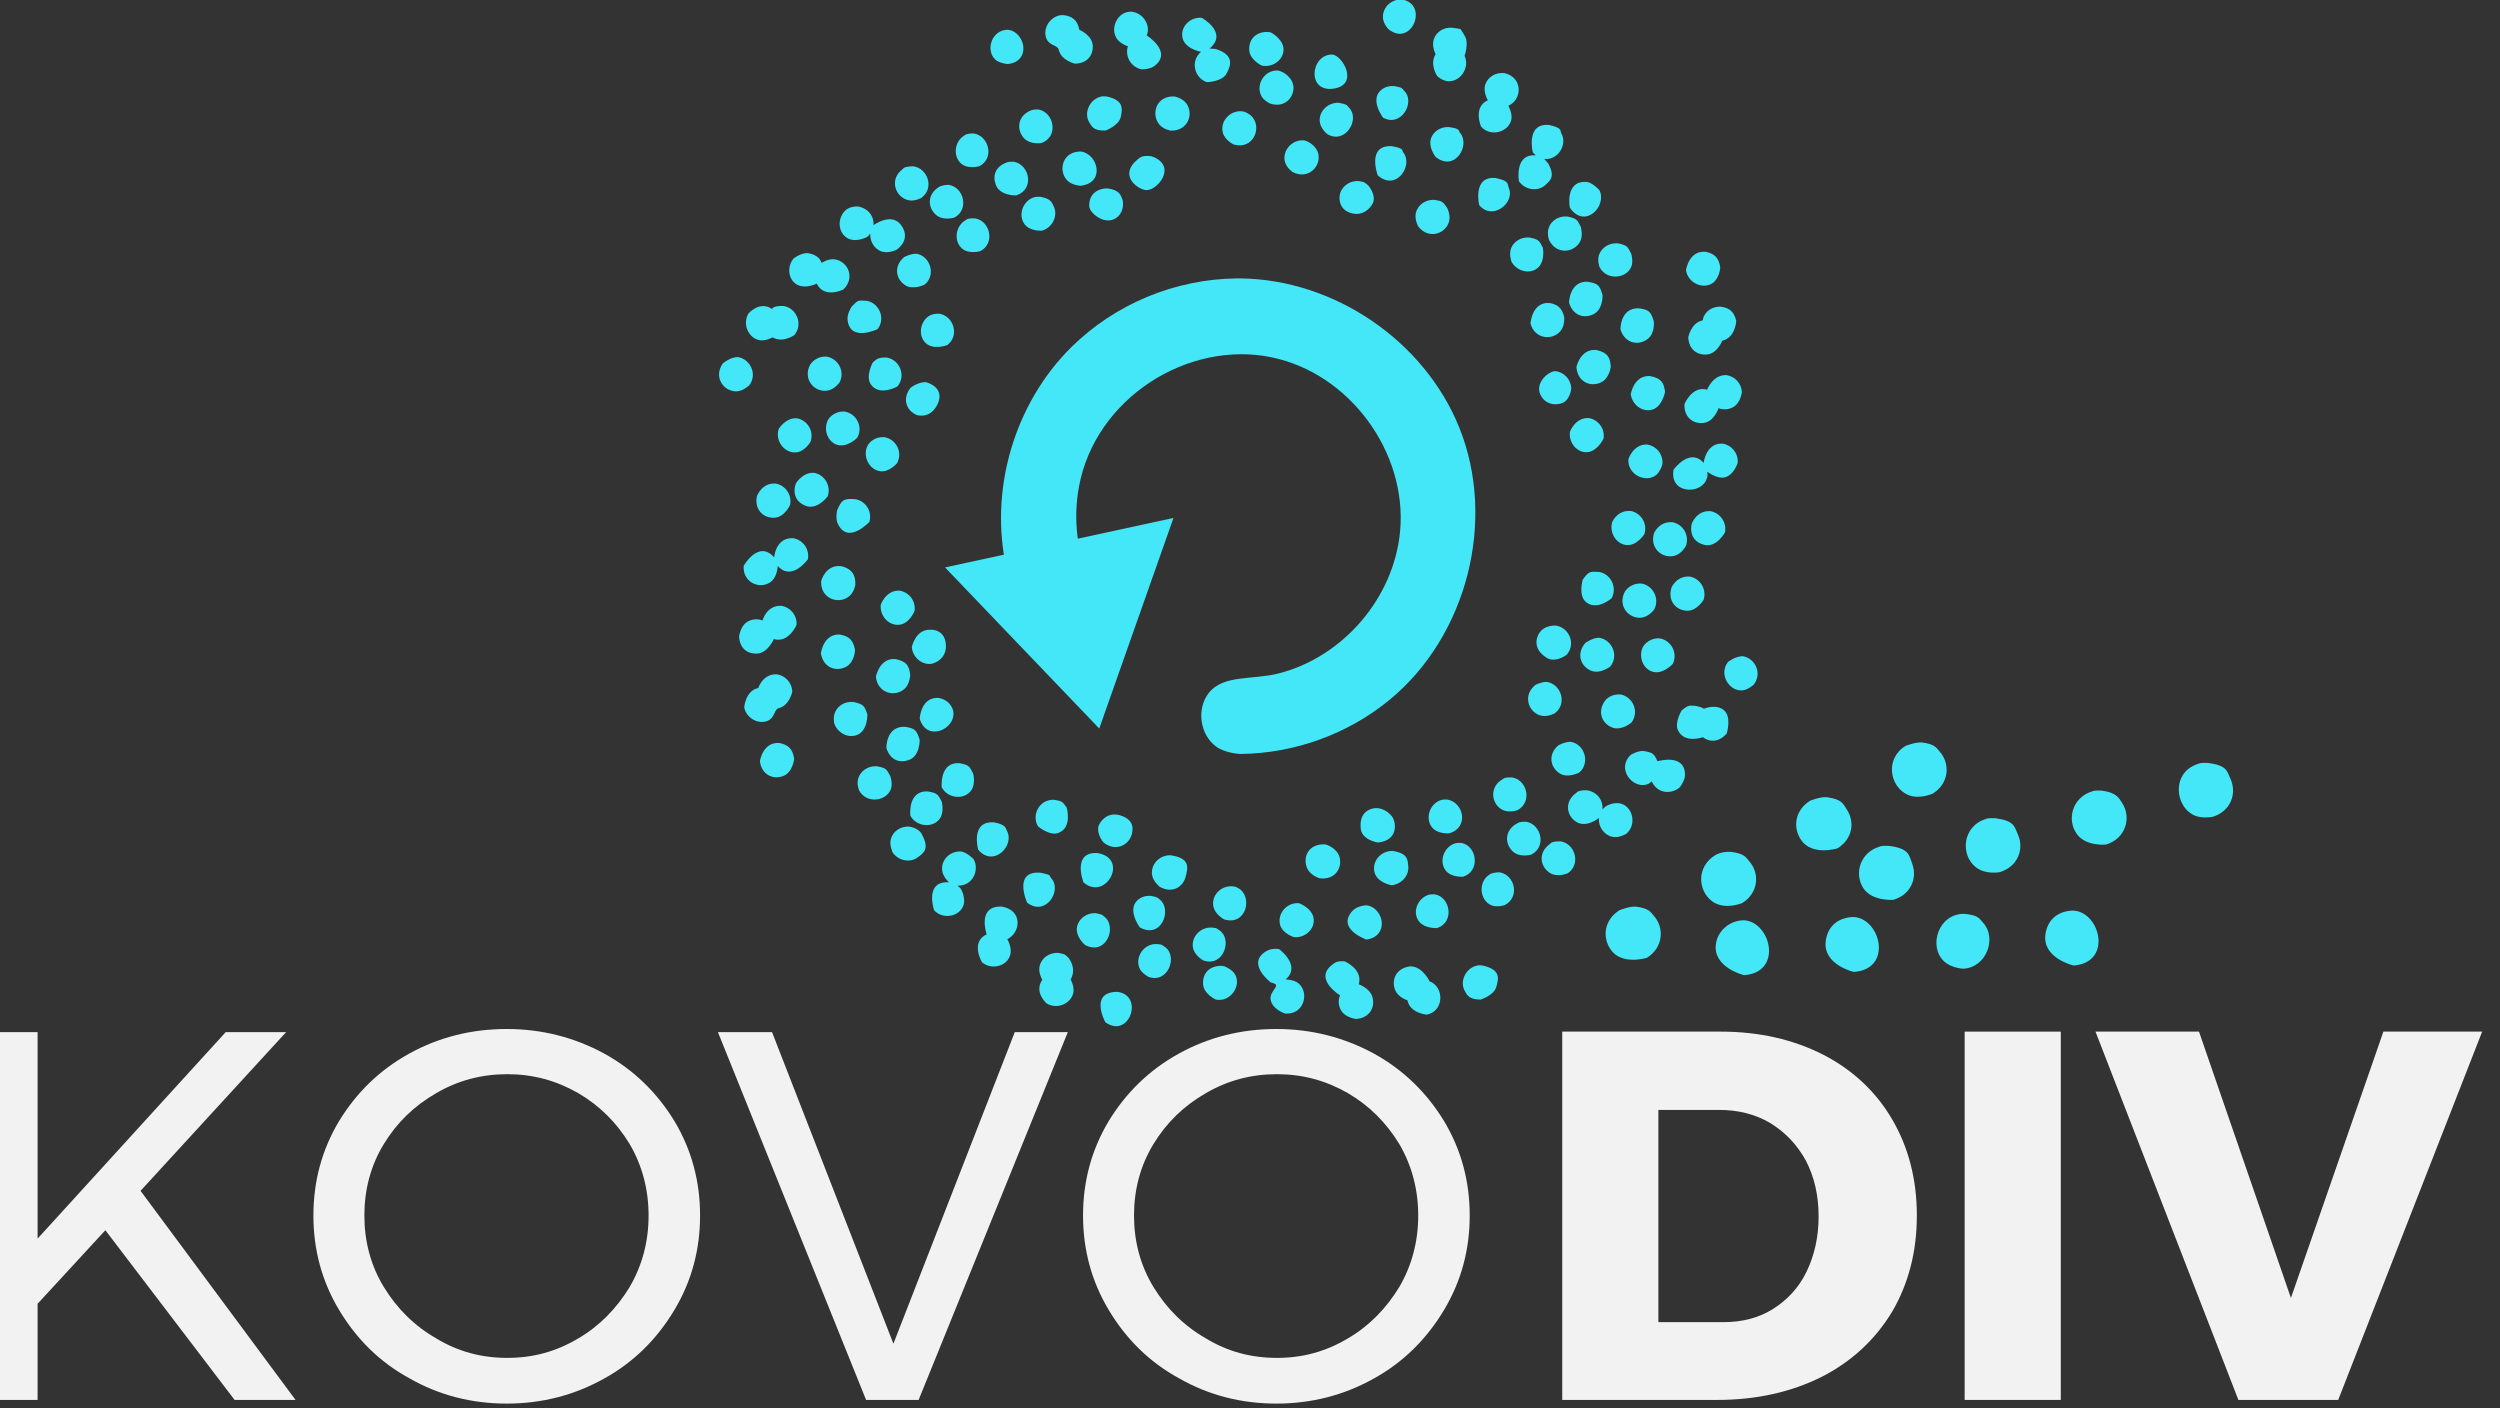
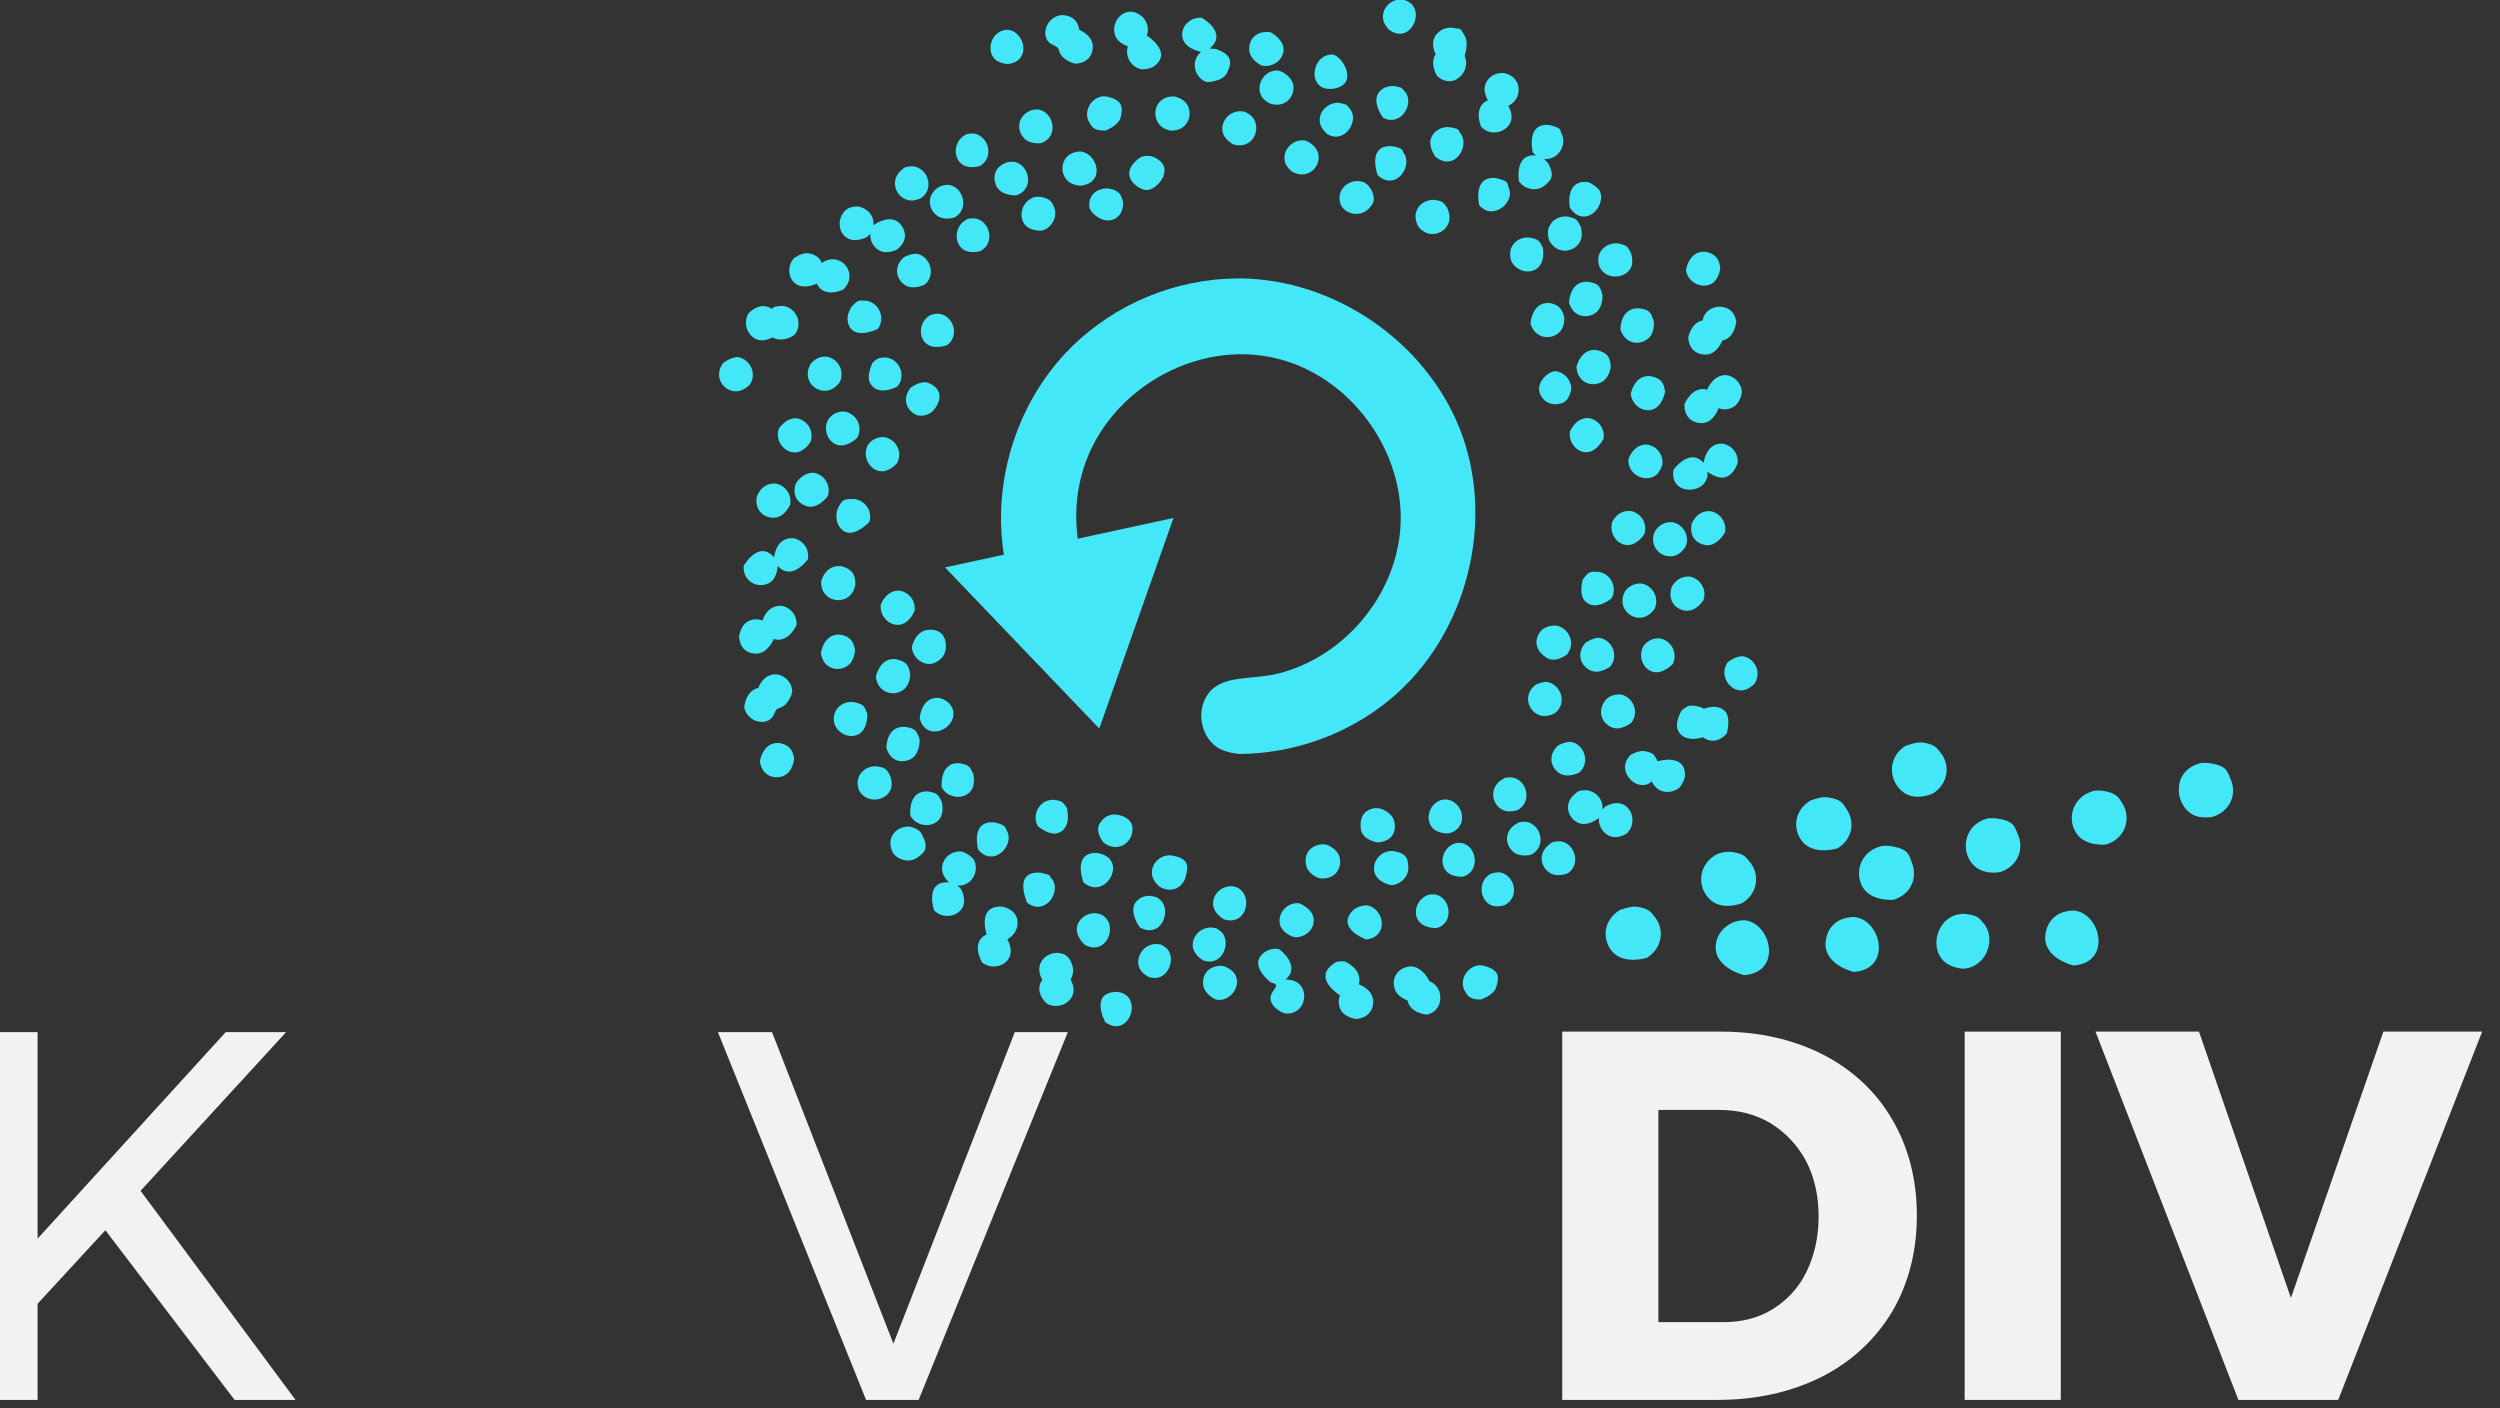
<svg xmlns="http://www.w3.org/2000/svg" width="100%" height="100%" viewBox="0 0 364 205" xml:space="preserve" style="fill-rule:evenodd;clip-rule:evenodd;stroke-linejoin:round;stroke-miterlimit:2;">
  <rect x="0" y="0" width="364" height="205" fill="#333333" stroke="none" />
  <g transform="matrix(1,0,0,0.553,-4366.38,-263.951)">
    <g transform="matrix(1,0,0,1.808,1418.37,-313.327)">
      <path d="M3110.71,581.737C3114.65,582.236 3112.42,588.676 3108.95,586.159C3108.95,586.159 3106.52,581.737 3110.71,581.737ZM3143.8,577.295C3143.8,577.295 3146.5,578.449 3145.84,580.631C3145.84,580.631 3147.39,581.182 3147.8,582.385C3148.32,583.909 3147.44,585.592 3145.4,585.684C3145.4,585.684 3143.91,585.479 3143.3,584.49C3142.89,583.825 3142.81,582.966 3143.12,582.245C3143.12,582.245 3139.25,579.9 3141.96,577.801C3142.4,577.457 3142.65,577.215 3143.8,577.295ZM3153.53,578.026C3155.22,578.167 3156.15,580.195 3156.15,580.195C3158.31,581.008 3158.31,584.538 3155.76,585.054C3155.76,585.054 3153.32,584.889 3152.93,582.966C3152.93,582.966 3151.64,582.576 3151.18,581.548C3150.52,580.08 3151.23,578.32 3153.25,578.034C3153.34,578.031 3153.43,578.023 3153.53,578.026ZM3134,575.478L3134.27,575.531C3134.27,575.531 3137.54,577.927 3135.19,579.937C3135.19,579.937 3136.38,579.915 3137.08,580.506C3138.7,581.873 3137.88,585.122 3135.12,584.894C3135.12,584.894 3133.3,584.328 3133.02,582.91C3132.74,581.519 3134.9,580.737 3133.05,580.379C3133.05,580.379 3129.37,577.608 3132.38,575.809C3132.86,575.525 3133.42,575.432 3134,575.478ZM3102.18,576.072C3103.21,576.293 3102.97,576.247 3103.57,576.762C3103.57,576.762 3104.86,578.273 3103.89,579.933C3103.89,579.933 3104.45,580.94 3104.3,581.787C3104.03,583.42 3101.96,584.361 3100.41,583.429C3100.41,583.429 3098.5,581.806 3099.77,579.975C3099.77,579.975 3099.16,579.005 3099.37,578.019C3099.63,576.807 3100.8,575.952 3102.18,576.072ZM3126.04,577.97L3126.31,578.027C3126.31,578.027 3127.4,578.451 3127.83,579.187C3128.8,580.846 3127.16,583.298 3125.03,582.86C3125.03,582.86 3123.29,582.08 3123.18,580.638C3123.07,579.232 3123.91,577.985 3125.76,577.945C3125.85,577.953 3125.94,577.962 3126.04,577.97ZM3163.87,577.899C3166.62,578.519 3166.2,579.852 3165.86,581.051C3165.52,582.241 3163.6,582.86 3163.6,582.86C3161.89,582.865 3161.61,582.199 3161.27,581.58C3160.46,580.117 3161.52,578.075 3163.31,577.869C3163.31,577.869 3163.57,577.866 3163.87,577.899ZM3116.62,574.788C3117.19,574.918 3116.92,574.699 3117.64,575.213C3119.53,576.549 3118.1,580.556 3115.25,579.565C3115.25,579.565 3114.38,579.116 3114.01,578.467C3113.12,576.857 3114.5,574.554 3116.62,574.788ZM3093.92,569.326C3096.99,569.897 3096.6,573.151 3094.67,574.07C3094.67,574.07 3095.56,575.484 3094.97,576.704C3094.3,578.112 3092.27,578.503 3090.99,577.436C3090.99,577.436 3089.24,574.486 3091.67,573.362C3091.67,573.362 3090.19,569.109 3093.92,569.326ZM3124.58,572.386C3125.16,572.515 3124.89,572.297 3125.61,572.811C3127.47,574.124 3126.15,578.187 3123.21,577.162C3123.21,577.162 3121.9,576.444 3121.7,575.272C3121.43,573.706 3122.86,572.194 3124.58,572.386ZM3107.51,570.276C3108.52,570.43 3108.59,570.621 3108.8,570.784C3110.72,572.26 3109.07,576.546 3105.98,574.903C3105.98,574.903 3104.53,573.664 3104.83,572.248C3105.08,571.058 3106.24,570.225 3107.51,570.276ZM3147.22,569.168C3149.57,569.75 3150.24,573.679 3146.95,574.121C3146.95,574.121 3142.52,572.555 3144.94,569.931C3145.62,569.193 3146.91,569.131 3146.91,569.131C3147.02,569.143 3147.12,569.155 3147.22,569.168ZM3137.15,568.827C3137.15,568.827 3139.43,569.662 3139.29,571.496C3139.19,572.85 3137.88,573.889 3136.45,573.778C3136.45,573.778 3134.8,573.297 3134.41,572.041C3133.93,570.473 3135.25,568.68 3137.15,568.827ZM3115.61,567.76C3116.62,567.942 3116.68,568.135 3116.89,568.304C3118.71,569.791 3117.09,574.121 3113.96,572.344C3113.96,572.344 3111.81,569.458 3114,568.111C3114.47,567.821 3115.03,567.722 3115.61,567.76ZM3156.96,567.543C3159.22,567.983 3159.8,571.625 3157.25,572.446C3157.25,572.446 3155.08,572.6 3154.37,571.08C3153.75,569.748 3154.56,568.07 3156.02,567.599C3156.02,567.599 3156.33,567.502 3156.96,567.543ZM3127.4,566.36C3127.97,566.46 3127.8,566.37 3128.3,566.636C3130.45,567.779 3129.53,572.196 3126.24,571.183C3126.24,571.183 3124.74,570.406 3124.64,569.04C3124.52,567.587 3125.8,566.283 3127.4,566.36ZM3087.96,561.296C3088.87,561.462 3089.77,562.422 3089.77,562.422C3090.69,564.061 3089.56,566.381 3087.43,566.265L3087.89,566.697C3087.89,566.697 3088.77,568.173 3088.2,569.359C3087.48,570.85 3085.23,571.177 3084.01,569.851C3084.01,569.851 3082.55,565.529 3086.19,565.79C3086.19,565.79 3085.25,565.002 3085.18,563.957C3085.07,562.527 3086.28,561.204 3087.96,561.296ZM3099.61,564.402C3101.28,564.77 3100.7,564.785 3101.07,565.19C3102.72,567.016 3100.21,570.822 3097.56,568.746C3097.56,568.746 3095.39,563.958 3099.61,564.402ZM3166.35,564.33C3168.59,564.701 3169.36,567.975 3167.07,569.118C3167.07,569.118 3166.01,569.45 3165.23,569.163C3163.42,568.496 3163.09,565.535 3165.12,564.516C3165.12,564.516 3165.71,564.305 3166.35,564.33ZM3118.39,561.844C3121.38,562.236 3120.97,563.694 3120.64,564.972C3120.24,566.499 3118.69,567.453 3116.87,566.444C3116.87,566.444 3115.86,565.651 3115.74,564.641C3115.57,563.201 3116.76,561.837 3118.39,561.844ZM3107.77,561.518C3112.5,562.28 3108.98,568.618 3105.76,565.788C3105.76,565.788 3104.04,561.34 3107.77,561.518ZM3150.84,561.219C3152.97,561.592 3152.97,562.447 3153.06,563.508C3153.16,564.862 3152.03,566.092 3150.6,566.204C3150.6,566.204 3148.45,565.854 3148.11,564.211C3147.8,562.68 3149.09,561.137 3150.84,561.219ZM3140.82,560.253L3141.13,560.296C3141.13,560.296 3142.73,560.823 3143.06,562.155C3143.46,563.798 3142.3,565.497 3140.13,565.195C3140.13,565.195 3138.72,564.769 3138.29,563.637C3137.7,562.09 3138.49,560.223 3140.82,560.253ZM3160.86,560.061C3163.13,560.565 3163.53,564.237 3161.02,564.97C3161.02,564.97 3159.31,565.104 3158.5,564.065C3157.49,562.758 3158.2,560.597 3159.93,560.092C3159.93,560.092 3160.24,560.003 3160.86,560.061ZM3175.25,559.822C3177.37,560.159 3178.21,563.157 3176.29,564.463C3176.29,564.463 3174.74,565.149 3173.61,564.377C3172.21,563.426 3171.93,561.389 3173.74,560.158C3173.74,560.158 3173.89,559.778 3175.25,559.822ZM3080.44,557.673C3081.95,557.964 3082.24,558.819 3082.24,558.819C3083.39,560.935 3082.5,561.52 3081.59,562.18C3080.49,562.974 3078.85,562.648 3078.01,561.486C3078.01,561.486 3077.42,560.364 3077.75,559.373C3078.11,558.282 3079.2,557.591 3080.44,557.673ZM3092.81,557.063C3094.57,557.426 3094.41,557.94 3094.61,558.281C3095.82,560.371 3092.68,563.717 3090.43,561.025C3090.43,561.025 3089.23,556.736 3092.81,557.063ZM3170.23,556.969C3172.41,557.33 3173.24,560.615 3170.95,561.757C3170.95,561.757 3169.33,562.233 3168.31,561.319C3167.05,560.191 3167.04,558.135 3169,557.154C3169,557.154 3169.18,556.928 3170.23,556.969ZM3107.93,557.675C3108,557.322 3108.98,555.399 3111.11,556.034C3113.25,556.668 3112.89,558.199 3112.88,558.318C3112.75,560.203 3110.53,561.518 3108.67,559.969C3108.67,559.969 3107.7,558.865 3107.93,557.675ZM3150.66,556.16C3151.33,557.025 3151.64,559.702 3148.65,559.987C3148.65,559.987 3146.76,559.751 3146.23,558.406C3146.13,558.146 3145.74,556.161 3147.15,555.332C3148.56,554.503 3149.98,555.296 3150.66,556.16ZM3179.06,552.379C3180.42,552.578 3181.45,553.702 3181.33,555.175L3181.78,554.735C3181.78,554.735 3183.02,553.954 3184.16,554.372C3185.82,554.98 3186.28,557.43 3184.82,558.703C3184.82,558.703 3183.76,559.392 3182.74,559.156C3181.55,558.882 3180.69,557.678 3180.82,556.409C3180.82,556.409 3178.98,557.953 3177.47,556.955C3176.06,556.022 3175.76,553.988 3177.55,552.735C3177.55,552.735 3177.7,552.353 3179.06,552.379ZM3101.46,553.767C3102.63,553.946 3102.67,554.005 3103.32,554.892C3103.32,554.892 3104.2,557.827 3102.09,558.602C3100.82,559.071 3099.13,557.62 3099.13,557.62C3098.18,555.96 3099.34,553.683 3101.46,553.767ZM3158.74,553.731C3161.14,554.137 3161.93,557.809 3159.02,558.652C3159.02,558.652 3157.33,558.81 3156.51,557.776C3155.46,556.469 3156.17,554.278 3157.9,553.779C3157.9,553.779 3158.18,553.7 3158.74,553.731ZM3083.17,552.558C3084.48,552.822 3084.53,552.923 3085.11,553.995C3085.11,553.995 3085.59,555.645 3084.74,556.649C3083.68,557.914 3081.41,557.666 3080.56,556.076C3080.56,556.076 3080.11,552.333 3083.17,552.558ZM3168.23,550.524C3170.39,550.926 3171.13,554.115 3168.96,555.272C3168.96,555.272 3167.76,555.724 3166.79,555.24C3165.11,554.396 3164.79,551.839 3166.86,550.735C3166.86,550.735 3167.02,550.438 3168.23,550.524ZM3075.7,548.887C3077.01,549.15 3077.07,549.252 3077.64,550.322C3077.64,550.322 3078,551.373 3077.74,552.161C3077.12,553.993 3074.17,554.411 3073.1,552.406C3073.1,552.406 3072.76,551.633 3072.92,550.871C3073.16,549.643 3074.33,548.787 3075.7,548.887ZM3087.77,548.448C3089.04,548.708 3089.13,548.821 3089.69,549.912C3089.69,549.912 3090.16,551.537 3089.31,552.544C3088.22,553.818 3085.93,553.532 3085.12,551.932C3085.12,551.932 3084.76,548.18 3087.77,548.448ZM3187.26,546.658C3188.66,546.868 3188.86,547.07 3189.34,548.16C3189.34,548.16 3193.45,546.906 3193.34,550.248C3193.31,551 3192.6,551.934 3192.6,551.934C3191.37,553.007 3189.45,552.868 3188.61,551.285C3188.38,550.866 3188.5,551.325 3187.76,551.544C3185.69,552.163 3183.27,549.179 3185.5,547.185C3185.5,547.185 3186.43,546.638 3187.26,546.658ZM3061.53,545.504C3062.65,545.745 3063.44,546.258 3063.64,547.8C3063.64,547.8 3063.46,549.699 3062.13,550.271C3060.66,550.906 3058.9,550.172 3058.65,548.15C3058.65,548.15 3059.08,545.263 3061.53,545.504ZM3176.75,545.333C3178.76,545.709 3179.56,548.405 3177.96,549.793C3177.96,549.793 3176.28,550.696 3175.07,549.906C3173.72,549.028 3173.36,547.163 3174.91,545.831C3174.91,545.831 3175.94,545.273 3176.75,545.333ZM3079.65,543.13C3081.22,543.331 3081.45,543.583 3081.91,545.007C3081.91,545.007 3082.01,547.438 3080.26,548.004C3078.96,548.424 3077.64,548.009 3077.07,546.243C3077.07,546.243 3076.97,543.125 3079.65,543.13ZM3194.86,540.091C3195.93,540.282 3196.08,540.514 3196.08,540.514C3196.08,540.514 3197.85,539.747 3199.01,540.715C3200.18,541.693 3199.42,544.113 3199.42,544.113C3198.56,545.146 3197.21,545.582 3195.95,544.659C3195.95,544.659 3193.28,545.631 3192.33,543.666C3191.78,542.528 3192.85,540.772 3192.85,540.772C3193.86,539.916 3193.98,540.046 3194.86,540.091ZM3072.3,539.53C3073.72,539.858 3073.85,540.029 3074.3,541.316C3074.3,541.316 3074.38,543.772 3072.73,544.355C3071.45,544.806 3069.97,544.03 3069.49,542.678C3069.49,542.678 3069.28,541.862 3069.55,541.133C3069.94,540.062 3071.03,539.401 3072.3,539.53ZM3084.68,538.936C3086.58,539.29 3086.81,540.899 3086.81,540.899C3087.21,543.528 3082.86,545.411 3081.92,541.933C3081.92,541.933 3082.09,538.749 3084.68,538.936ZM3184,538.435C3185.79,538.796 3186.72,540.974 3185.55,542.527C3185.55,542.527 3184.1,543.763 3182.75,543.244C3181.25,542.668 3180.51,540.919 3181.74,539.293C3181.74,539.293 3182.45,538.301 3184,538.435ZM3061.18,535.502C3062.41,535.729 3063.32,536.74 3063.37,538.019C3063.37,538.019 3062.95,540.053 3061.39,540.427C3060.68,540.596 3060.88,541.827 3059.76,542.271C3058.37,542.828 3056.69,541.859 3056.37,540.336C3056.37,540.336 3056.51,537.896 3058.42,537.485C3058.42,537.485 3059.07,535.351 3061.18,535.502ZM3173.19,536.598C3175.29,536.882 3176.26,539.745 3174.4,541.161C3174.4,541.161 3173.28,541.8 3172.25,541.477C3170.45,540.915 3169.73,538.441 3171.59,537.02C3171.59,537.02 3172.49,536.582 3173.19,536.598ZM3078.4,533.275C3080.08,533.629 3080.4,534.323 3080.54,535.64C3080.54,535.64 3080.47,536.923 3079.72,537.605C3078.31,538.871 3075.8,538.265 3075.54,535.858C3075.54,535.858 3076.03,533.08 3078.4,533.275ZM3201.86,532.872C3203.64,533.263 3204.59,535.396 3203.36,536.99C3203.36,536.99 3202.55,537.75 3201.72,537.831C3199.8,538.019 3198.21,535.498 3199.6,533.696C3199.6,533.696 3200.77,532.772 3201.86,532.872ZM3189.59,530.252C3191.31,530.485 3192.37,532.4 3191.55,534.001C3191.55,534.001 3189.97,535.73 3188.39,535.032C3187.1,534.465 3186.58,532.768 3187.23,531.487C3187.23,531.487 3187.92,530.215 3189.59,530.252ZM3180.84,530.172C3182.75,530.444 3183.76,532.833 3182.44,534.383C3182.44,534.383 3180.93,535.536 3179.61,534.943C3178.14,534.285 3177.5,532.498 3178.82,530.942C3178.82,530.942 3179.9,530.144 3180.84,530.172ZM3070.23,529.699C3071.39,529.875 3072.23,530.323 3072.5,531.939C3072.5,531.939 3072.47,533.629 3071.3,534.334C3069.85,535.204 3067.88,534.602 3067.53,532.44C3067.53,532.44 3067.86,529.638 3070.23,529.699ZM3083.49,529C3083.55,529.009 3085.5,528.854 3085.72,531.057C3085.93,533.261 3084.06,533.906 3083.6,533.968C3082.2,534.155 3080.88,532.976 3080.77,531.543C3080.77,531.543 3081.27,528.922 3083.49,529ZM3173.55,533.26C3173.3,533.178 3171.27,532.129 3171.81,530.195C3172.36,528.261 3174.41,528.393 3174.51,528.394C3176.41,528.647 3177.52,530.975 3176.15,532.611C3176.15,532.611 3174.85,533.693 3173.55,533.26ZM3061.79,525.522C3063.12,525.75 3064.07,526.897 3063.99,528.29C3063.99,528.29 3062.86,530.999 3060.67,530.364C3060.67,530.364 3059.79,532.485 3058.12,532.485C3056.8,532.485 3055.72,531.734 3055.62,529.985C3055.62,529.985 3055.8,528.485 3056.79,527.868C3057.45,527.453 3058.3,527.361 3059.03,527.661C3059.03,527.661 3059.62,525.396 3061.79,525.522ZM3078.99,523.307C3080.38,523.55 3081.34,524.779 3081.18,526.223C3081.18,526.223 3080.43,528.267 3078.75,528.292C3077.28,528.314 3076.08,526.89 3076.25,525.36C3076.25,525.36 3076.98,523.211 3078.99,523.307ZM3186.99,522.272C3188.7,522.551 3189.71,524.493 3188.85,526.073C3188.85,526.073 3188.1,527.111 3187.02,527.241C3185.15,527.465 3183.48,525.505 3184.6,523.444C3184.6,523.444 3185.32,522.19 3186.99,522.272ZM3194.09,521.268C3195.59,521.579 3196.54,523.146 3196.05,524.651C3196.05,524.651 3195.08,526.292 3193.63,526.239C3192.03,526.181 3190.76,524.766 3191.39,522.83C3191.39,522.83 3192.15,521.088 3194.09,521.268ZM3180.89,520.594C3182.58,520.93 3183.52,522.881 3182.65,524.429C3182.65,524.429 3180.41,526.389 3178.83,524.88C3177.82,523.917 3178.45,521.715 3178.45,521.715C3179.31,520.564 3179.38,520.486 3180.89,520.594ZM3070.49,519.746C3071.75,520.052 3072.63,520.74 3072.54,522.488C3072.54,522.488 3072.38,523.512 3071.67,524.113C3070.15,525.404 3067.44,524.5 3067.57,521.926C3067.57,521.926 3068.18,519.484 3070.49,519.746ZM3063.52,515.677C3064.93,515.932 3065.91,517.281 3065.64,518.741C3065.64,518.741 3063.29,522.042 3061.25,519.704C3061.25,519.704 3061.21,521.452 3060.07,522.149C3058.46,523.128 3056.12,522.037 3056.29,519.697C3056.29,519.697 3058.46,515.848 3060.73,518.468C3060.73,518.468 3060.93,515.504 3063.52,515.677ZM3191.55,513.346C3193.06,513.661 3194,515.226 3193.5,516.731C3193.5,516.731 3192.95,517.888 3191.91,518.207C3190.11,518.763 3188.12,517.134 3188.85,514.905C3188.85,514.905 3189.61,513.164 3191.55,513.346ZM3197.06,511.736C3198.47,512 3199.44,513.355 3199.17,514.813C3199.17,514.813 3197.97,517.093 3196.14,516.642C3194.86,516.327 3193.99,515.338 3194.31,513.617C3194.31,513.617 3194.99,511.583 3197.06,511.736ZM3185.53,511.721C3186.98,512.075 3187.91,513.539 3187.43,515.076C3187.43,515.076 3186.3,516.939 3184.65,516.644C3183.21,516.385 3182.3,514.758 3182.76,513.289C3182.76,513.289 3183.53,511.492 3185.53,511.721ZM3072.6,509.996C3074.06,510.303 3075.03,511.737 3074.6,513.288C3074.6,513.288 3071.41,516.751 3069.96,513.49C3069.65,512.803 3069.88,511.651 3069.88,511.651C3070.53,510.099 3070.83,509.85 3072.6,509.996ZM3060.97,507.717C3062.38,507.99 3063.34,509.352 3063.05,510.808C3063.05,510.808 3062.29,512.557 3060.85,512.685C3059.25,512.827 3057.82,511.582 3058.21,509.581C3058.21,509.581 3058.9,507.552 3060.97,507.717ZM3066.6,506.158C3068.11,506.483 3069.03,508.055 3068.53,509.556C3068.53,509.556 3067.03,511.648 3065.28,510.949C3064.06,510.46 3063.33,509.359 3063.89,507.699C3063.89,507.699 3064.9,505.988 3066.6,506.158ZM3198.84,501.902C3200.17,502.139 3201.11,503.292 3201.02,504.684C3201.02,504.684 3200.49,506.516 3199.08,506.826C3198.02,507.058 3196.6,506 3196.6,506C3196.64,506.845 3196.64,506.624 3196.47,507.105C3195.67,509.344 3191.05,509.249 3191.68,505.699C3191.68,505.699 3194.02,502.402 3196.06,504.709C3196.06,504.709 3196.39,501.744 3198.84,501.902ZM3187.79,502.028C3189.18,502.229 3190.18,503.429 3190.06,504.878C3190.06,504.878 3189.79,505.957 3189.14,506.475C3187.63,507.679 3184.93,506.428 3185.11,504.161C3185.11,504.161 3185.78,501.991 3187.79,502.028ZM3076.75,500.953C3078.45,501.238 3079.49,503.074 3078.63,504.731C3078.63,504.731 3077.54,506.062 3076.23,505.927C3074.59,505.757 3073.52,503.749 3074.35,502.149C3074.35,502.149 3075.01,500.883 3076.75,500.953ZM3064.1,498.218C3065.6,498.542 3066.55,500.088 3066.03,501.616C3066.03,501.616 3065.2,503.092 3063.88,503.183C3062.21,503.298 3060.82,501.465 3061.39,499.761C3061.39,499.761 3062.41,498.05 3064.1,498.218ZM3179.4,498.185C3180.77,498.471 3181.7,499.729 3181.49,501.168C3181.49,501.168 3180.43,503.383 3178.69,503.135C3177.35,502.944 3176.39,501.572 3176.6,500.153C3176.6,500.153 3177.39,498.026 3179.4,498.185ZM3070.99,497.232C3072.7,497.52 3073.72,499.44 3072.83,501.044C3072.83,501.044 3071.19,502.72 3069.63,501.97C3068.36,501.36 3067.9,499.647 3068.6,498.388C3068.6,498.388 3069.33,497.139 3070.99,497.232ZM3199.39,491.922C3200.62,492.122 3201.55,493.113 3201.63,494.39C3201.63,494.39 3201.45,495.892 3200.47,496.516C3199.81,496.936 3198.96,497.033 3198.23,496.738C3198.23,496.738 3197.59,498.711 3196.05,498.892C3194.55,499.069 3193.17,498.083 3193.27,496.143C3193.27,496.143 3194.37,493.426 3196.57,494.045C3196.57,494.045 3197.4,491.824 3199.39,491.922ZM3082.86,492.962C3083.2,493.04 3085.53,493.794 3084.58,496.015C3083.63,498.235 3081.76,497.855 3081.45,497.719C3080,497.084 3079.31,495.401 3080.59,493.766C3080.59,493.766 3081.76,492.853 3082.86,492.962ZM3188.25,492.062C3189.93,492.375 3190.27,493.061 3190.44,494.374C3190.44,494.374 3190.01,496.794 3188.27,497.023C3186.93,497.2 3185.64,496.135 3185.45,494.713C3185.45,494.713 3185.87,491.924 3188.25,492.062ZM3172.34,494.871C3171.4,493.109 3173.46,491.299 3174.54,491.349C3175.78,491.546 3176.7,492.533 3176.79,493.811C3176.79,493.811 3176.71,495.091 3175.87,495.775C3175.3,496.239 3173.29,496.634 3172.34,494.871ZM3055.51,489.308C3057.27,489.639 3058.29,491.776 3057.13,493.377C3057.13,493.377 3056.22,494.286 3055.21,494.289C3053.32,494.295 3051.85,492.164 3053.27,490.202C3053.27,490.202 3054.41,489.242 3055.51,489.308ZM3068.31,489.222C3070.02,489.463 3071.09,491.355 3070.25,492.983C3070.25,492.983 3069.52,494.037 3068.45,494.188C3066.58,494.452 3064.87,492.527 3065.95,490.443C3065.95,490.443 3066.64,489.175 3068.31,489.222ZM3077.09,489.362C3078.97,489.643 3080.02,492.009 3078.66,493.584C3078.66,493.584 3076,495.1 3074.77,493.223C3074.03,492.09 3075.06,490.119 3075.06,490.119C3075.56,489.657 3075.83,489.316 3077.09,489.362ZM3180.48,488.268C3182.14,488.674 3182.44,489.377 3182.54,490.698C3182.54,490.698 3182.36,492.38 3181.13,492.978C3179.61,493.718 3177.7,492.946 3177.54,490.76C3177.54,490.76 3178.11,487.999 3180.48,488.268ZM3198.5,481.953C3199.64,482.09 3200.47,482.528 3200.81,484.045C3200.81,484.045 3200.69,486.485 3198.77,486.91C3198.77,486.91 3198.07,488.762 3196.58,488.917C3195.18,489.062 3193.91,488.248 3193.82,486.408C3193.82,486.408 3194.22,484.372 3195.79,483.987C3196.07,483.919 3195.86,483.764 3196.16,483.226C3196.62,482.418 3197.48,481.947 3198.5,481.953ZM3084.75,482.982C3086.82,483.276 3087.79,486.149 3085.93,487.553C3085.93,487.553 3083.74,488.409 3082.63,487.085C3081.72,486.009 3082,484.257 3083.15,483.394C3083.15,483.394 3083.64,482.95 3084.75,482.982ZM3186.55,482.187C3188.12,482.397 3188.35,482.651 3188.8,484.078C3188.8,484.078 3189.02,485.754 3187.96,486.62C3186.65,487.688 3184.61,487.374 3183.95,485.285C3183.95,485.285 3183.87,482.167 3186.55,482.187ZM3062.08,481.854C3063.99,482.134 3065,484.539 3063.66,486.093C3063.66,486.093 3062,487.3 3060.49,486.429C3060.49,486.429 3059.49,486.983 3058.64,486.843C3057,486.575 3056.06,484.507 3056.98,482.959C3056.98,482.959 3058.6,481.041 3060.44,482.306C3060.44,482.306 3060.39,481.82 3062.08,481.854ZM3173.64,481.424C3174.67,481.627 3175.38,482.002 3175.75,483.41C3175.75,483.41 3175.91,484.683 3175.21,485.511C3173.99,486.952 3171.43,486.661 3170.85,484.39C3170.85,484.39 3171.06,481.208 3173.64,481.424ZM3074.27,481.112C3076.07,481.488 3076.96,483.702 3075.8,485.215C3075.8,485.215 3071.67,487.227 3071.41,483.772C3071.35,482.973 3072.01,481.954 3072.01,481.954C3072.89,481.041 3072.91,480.984 3074.27,481.112ZM3179.14,478.324C3180.7,478.575 3180.93,478.834 3181.34,480.272C3181.34,480.272 3181.43,482.226 3180.17,482.967C3178.81,483.768 3177.03,483.349 3176.46,481.353C3176.46,481.353 3176.53,478.236 3179.14,478.324ZM3065.54,474.154C3067.32,474.385 3067.55,475.406 3067.63,475.59C3067.63,475.59 3068.62,474.893 3069.64,475.081C3071.5,475.42 3072.55,477.783 3070.8,479.454C3070.8,479.454 3068.02,480.854 3066.93,478.599C3066.93,478.599 3064.79,479.687 3063.55,478.353C3062.69,477.433 3062.73,475.922 3063.56,474.93C3063.56,474.93 3064.58,474.15 3065.54,474.154ZM3081.5,474.253C3083.46,474.636 3084.32,477.313 3082.67,478.721C3082.67,478.721 3080.98,479.613 3079.78,478.813C3078.44,477.926 3078.09,476.059 3079.65,474.738C3079.65,474.738 3080.69,474.187 3081.5,474.253ZM3196.35,473.966C3197.48,474.199 3198.27,474.707 3198.48,476.247C3198.48,476.247 3198.38,477.938 3197.24,478.602C3195.79,479.441 3193.73,478.411 3193.49,476.63C3193.49,476.63 3193.9,473.74 3196.35,473.966ZM3183.63,472.742C3184.92,473.047 3184.97,473.15 3185.51,474.239C3185.51,474.239 3185.84,475.301 3185.55,476.08C3184.88,477.891 3181.91,478.214 3180.9,476.176C3180.9,476.176 3180.6,475.392 3180.77,474.636C3181.06,473.416 3182.26,472.598 3183.63,472.742ZM3170.74,471.892C3172.01,472.166 3172.11,472.279 3172.65,473.376C3172.65,473.376 3173.1,475.678 3171.59,476.535C3170.37,477.231 3168.7,476.636 3168.06,475.348C3168.06,475.348 3167.69,474.303 3168.03,473.435C3168.45,472.395 3169.55,471.773 3170.74,471.892ZM3072.88,467.362C3074.24,467.542 3075.29,468.632 3075.19,470.089C3075.19,470.089 3077.79,468.161 3079.21,470.073C3080.03,471.169 3080.06,472.553 3078.57,473.66C3078.57,473.66 3077.27,474.343 3076.17,473.84C3075.23,473.412 3074.66,472.391 3074.72,471.338L3074.29,471.792C3074.29,471.792 3072.39,472.851 3071.1,471.774C3069.97,470.831 3069.99,468.969 3071.12,467.922C3071.12,467.922 3071.63,467.355 3072.88,467.362ZM3090.05,469.115C3092.19,469.526 3092.93,472.724 3090.75,473.868C3090.75,473.868 3089.13,474.361 3088.11,473.514C3086.83,472.444 3087.09,470.154 3088.68,469.318C3088.68,469.318 3088.84,469.022 3090.05,469.115ZM3176.28,468.835C3177.58,469.14 3177.63,469.244 3178.17,470.333C3178.17,470.333 3178.55,471.559 3178.08,472.46C3177.2,474.133 3174.63,474.436 3173.56,472.268C3173.56,472.268 3173.19,471.297 3173.52,470.427C3173.92,469.357 3175.01,468.701 3176.28,468.835ZM3156.86,466.398C3158.02,466.59 3158.06,466.648 3158.7,467.543C3158.7,467.543 3159.31,468.673 3158.95,469.697C3158.34,471.48 3155.85,472.131 3154.48,470.225C3154.48,470.225 3153.95,469.253 3154.15,468.34C3154.41,467.153 3155.56,466.332 3156.86,466.398ZM3099.48,465.96C3101.02,466.231 3101.15,466.763 3101.44,467.371C3102.09,468.728 3101.23,470.46 3099.73,470.883C3099.73,470.883 3098.04,471.031 3097.22,469.991C3096.18,468.677 3096.91,466.491 3098.64,466.003C3098.64,466.003 3098.92,465.926 3099.48,465.96ZM3110.16,469.238C3108.62,469.922 3106.63,468.29 3106.6,467.315C3106.56,466 3107.27,464.89 3109.01,464.735C3109.11,464.732 3109.2,464.74 3109.3,464.742C3110.99,464.974 3111.17,465.671 3111.43,466.332C3111.61,466.793 3111.69,468.554 3110.16,469.238ZM3086.11,464.212C3088.33,464.51 3089.18,467.792 3086.98,468.976C3086.98,468.976 3085.38,469.502 3084.33,468.62C3083.03,467.531 3082.96,465.477 3084.89,464.436C3084.89,464.436 3085.47,464.207 3086.11,464.212ZM3179.14,463.804C3180.04,464.01 3180.89,465.009 3180.89,465.009C3182.05,467.3 3178.74,470.742 3176.58,467.536C3176.58,467.536 3175.78,463.472 3179.14,463.804ZM3144.77,468.343C3142.86,467.8 3143.02,466.09 3143.07,465.751C3143.27,464.514 3144.41,463.614 3145.78,463.661C3146.82,463.828 3146.58,463.795 3147.2,464.279C3147.2,464.279 3148.2,465.351 3148.01,466.548C3147.9,467.206 3146.68,468.886 3144.77,468.343ZM3165.8,463.227C3167.88,463.68 3167.43,464.069 3167.71,464.717C3168.61,466.846 3165.28,469.501 3163.38,467.162C3163.38,467.162 3162.36,462.873 3165.8,463.227ZM3080.97,461.514C3083.08,461.782 3084.12,464.69 3082.15,466.12C3082.15,466.12 3081.25,466.639 3080.34,466.465C3078.38,466.091 3077.39,463.412 3079.47,461.898C3079.47,461.898 3079.61,461.514 3080.97,461.514ZM3095.65,460.855C3097.9,461.282 3098.72,464.855 3095.96,465.757C3095.96,465.757 3093.53,465.86 3092.96,464.111C3092.53,462.811 3092.95,461.491 3094.71,460.915C3094.71,460.915 3095.03,460.817 3095.65,460.855ZM3115.59,460.038C3115.59,460.038 3116.8,460.325 3117.34,461.257C3118.28,462.895 3116.06,465.212 3114.74,464.966C3113.43,464.72 3111,462.784 3113.54,460.605C3114.01,460.197 3114.31,459.9 3115.59,460.038ZM3173.59,455.503C3175.59,455.97 3175.11,456.326 3175.34,456.716C3176.24,458.275 3174.93,460.66 3172.85,460.444L3173.45,461.117C3174.45,463.037 3173.77,463.558 3172.98,464.268C3171.88,465.249 3170.04,464.963 3169.17,463.697C3169.17,463.697 3168.46,459.657 3171.62,459.929L3171.18,459.483C3171.18,459.483 3170.12,455.142 3173.59,455.503ZM3105.4,459.361C3107.86,459.712 3109.01,463.944 3105.33,464.351C3105.33,464.351 3104.04,464.288 3103.36,463.536C3102.03,462.082 3102.72,459.318 3105.4,459.361ZM3150.67,458.586C3152.51,458.902 3152.09,459.202 3152.34,459.515C3153.82,461.376 3151.29,465.241 3148.61,462.833C3148.61,462.833 3146.94,458.368 3150.67,458.586ZM3137.92,457.743C3138.68,457.918 3139.81,458.711 3139.98,459.833C3140.27,461.699 3138.38,463.466 3136.23,462.356C3136.23,462.356 3135.36,461.788 3135.11,460.895C3134.65,459.286 3136.09,457.561 3137.92,457.743ZM3089.76,456.733C3091.94,457.024 3092.88,460.282 3090.63,461.496C3090.63,461.496 3088.99,461.988 3087.98,461.142C3086.71,460.078 3086.95,457.816 3088.53,456.958C3088.53,456.958 3088.71,456.726 3089.76,456.733ZM3158.86,455.796C3160.71,456.01 3160.32,456.333 3160.58,456.631C3162.16,458.407 3159.85,462.406 3157.04,460.151C3157.04,460.151 3155.85,458.663 3156.41,457.328C3156.8,456.383 3157.76,455.793 3158.86,455.796ZM3128.67,453.492C3129.24,453.574 3129.06,453.49 3129.57,453.74C3129.85,453.879 3130.11,454.071 3130.32,454.304C3131.78,455.914 3130.48,459.125 3127.66,458.349C3127.66,458.349 3126.32,457.745 3126.04,456.566C3125.67,455.043 3126.95,453.464 3128.67,453.492ZM3099.18,453.24C3101.47,453.61 3102.23,457.206 3099.63,458.131C3099.63,458.131 3097.96,458.406 3097.06,457.375C3095.95,456.102 3096.19,454.06 3098.25,453.325C3098.25,453.325 3098.56,453.218 3099.18,453.24ZM3142.99,452.274C3144.29,452.523 3144.11,452.66 3144.46,453.022C3146.06,454.692 3143.89,458.354 3141.28,456.84C3141.28,456.84 3140.26,456.058 3140.16,454.979C3140.03,453.49 3141.41,452.152 3142.99,452.274ZM3167.05,447.94C3169.82,448.582 3169.63,451.848 3167.62,452.701C3167.62,452.701 3168.26,453.813 3168.06,454.726C3167.67,456.513 3165.07,457.329 3163.65,455.734C3163.65,455.734 3162.43,452.864 3164.64,451.897C3164.64,451.897 3163.88,450.671 3164.29,449.54C3164.69,448.463 3165.81,447.813 3167.05,447.94ZM3119,451.344C3119,451.344 3120.22,451.557 3120.81,452.455C3121.85,454.033 3120.87,456.427 3118.45,456.315C3118.45,456.315 3117.43,456.16 3116.83,455.455C3115.55,453.961 3116.32,451.22 3119,451.344ZM3109.12,451.344C3111.65,451.889 3111.45,453.1 3111.19,454.342C3110.92,455.578 3109,456.304 3109,456.304C3107.26,456.372 3107,455.765 3106.6,455.106C3105.75,453.688 3106.71,451.626 3108.49,451.33C3108.49,451.33 3108.78,451.315 3109.12,451.344ZM3150.98,449.827C3152.29,450.042 3152.11,450.183 3152.47,450.535C3154.12,452.162 3152.04,455.881 3149.39,454.438C3149.39,454.438 3147.2,451.586 3149.37,450.204C3149.84,449.906 3150.39,449.798 3150.98,449.827ZM3134.01,447.555C3134.93,447.669 3136.43,448.748 3136.34,450.214C3136.23,451.816 3134.78,453.042 3132.87,452.351C3132.87,452.351 3132.14,451.975 3131.79,451.477C3130.74,449.966 3131.88,447.535 3134.01,447.555ZM3142,445.236C3143.55,445.424 3145.88,449.613 3142.23,450.199C3138.24,450.84 3138.78,445.207 3142,445.236ZM3122.99,439.892C3122.99,439.892 3126.9,442.062 3124.13,444.362L3125.02,444.429C3127.91,445.366 3127.14,446.959 3126.6,448.004C3125.97,449.206 3123.74,449.265 3123.74,449.265C3121.93,448.678 3121.27,446.192 3122.88,444.849C3122.88,444.849 3120.05,444.35 3120.13,442.272C3120.18,440.876 3121.49,439.752 3122.99,439.892ZM3159.47,441.332C3160.94,441.627 3160.44,441.17 3161.26,442.489C3161.93,443.56 3161.25,445.416 3161.25,445.416C3162.31,447.618 3159.61,450.535 3157.26,448.363C3157.26,448.363 3156.11,446.664 3157.04,445.184C3157.04,445.184 3156.42,444.055 3156.77,443.014C3157.13,441.932 3158.2,441.24 3159.47,441.332ZM3112.72,438.996C3114.44,439.13 3115.61,441.008 3114.97,442.459C3114.97,442.459 3118.81,444.843 3116.09,446.914C3115.45,447.399 3114.24,447.401 3114.24,447.401C3112.73,447.11 3111.76,445.555 3112.23,444.044C3112.23,444.044 3111.21,443.702 3110.68,443.011C3109.56,441.546 3110.64,438.951 3112.72,438.996ZM3132.79,441.973L3133.07,442.032C3133.07,442.032 3135.14,443.123 3134.87,444.834C3134.65,446.224 3133.14,447.156 3131.73,446.852C3131.73,446.852 3130,446.052 3129.9,444.609C3129.81,443.202 3130.67,441.964 3132.51,441.945C3132.61,441.954 3132.7,441.963 3132.79,441.973ZM3094.78,441.631C3097.29,441.935 3098.22,446.259 3094.74,446.623C3094.74,446.623 3093.57,446.549 3092.93,445.976C3091.46,444.634 3092.38,441.612 3094.78,441.631ZM3102.92,439.505C3104.05,439.673 3104.88,440.137 3105.16,441.635C3105.16,441.635 3106.99,442.388 3107.11,443.884C3107.21,445.291 3106.36,446.535 3104.52,446.568C3104.52,446.568 3102.5,446.111 3102.16,444.534C3102,443.83 3100.77,443.994 3100.35,442.871C3099.82,441.464 3100.83,439.811 3102.36,439.517C3102.36,439.517 3102.61,439.495 3102.92,439.505ZM3152.1,437.22C3156.1,437.857 3153.59,444.21 3150.21,441.584C3150.21,441.584 3149.46,440.867 3149.37,439.943C3149.24,438.499 3150.47,437.168 3152.1,437.22Z" style="fill:rgb(68,231,247);" />
    </g>
    <g transform="matrix(1,0,0,1,13,-5.425)">
      <g transform="matrix(1,0,0,1.808,-4151.82,75.95)">
        <path d="M8743.37,357.017C8745.3,357.264 8745.49,357.775 8745.99,358.343C8747.58,360.128 8747.36,362.998 8744.99,364.468C8744.99,364.468 8741.3,365.647 8739.68,363.225C8738.44,361.379 8738.82,358.893 8741.01,357.532C8741.01,357.532 8742.43,356.961 8743.37,357.017ZM8757.25,349.047C8759.17,349.294 8759.36,349.805 8759.86,350.373C8761.46,352.165 8761.24,355.028 8758.87,356.498C8758.87,356.498 8756.29,357.582 8754.49,356.239C8752.35,354.65 8752.24,351.202 8754.88,349.562C8754.88,349.562 8755.71,348.956 8757.25,349.047ZM8771.12,341.077C8773.39,341.368 8773.53,342.022 8774.07,342.835C8775.3,344.671 8774.96,347.153 8772.74,348.528C8772.74,348.528 8769.04,349.707 8767.42,347.285C8766.19,345.439 8766.56,342.953 8768.76,341.592C8768.76,341.592 8770.17,341.021 8771.12,341.077ZM8784.99,333.107C8786.92,333.354 8787.11,333.865 8787.61,334.433C8789.2,336.225 8788.98,339.088 8786.61,340.558C8786.61,340.558 8784.59,341.488 8782.94,340.718C8780.31,339.5 8779.64,335.476 8782.63,333.622C8782.63,333.622 8784.05,333.051 8784.99,333.107Z" style="fill:rgb(68,231,247);" />
      </g>
      <g transform="matrix(1,0,0,1.808,-4151.82,75.95)">
        <path d="M8780.24,348.175C8783.19,348.559 8783.14,349.497 8783.61,350.751C8784.4,352.867 8783.43,355.268 8780.87,356.028C8780.87,356.028 8777.75,356.282 8776.49,354.311C8775.12,352.164 8776.06,349.118 8778.86,348.286C8778.86,348.286 8779.08,348.105 8780.24,348.175ZM8795.73,344.149C8798.5,344.51 8798.48,345.35 8798.99,346.467C8799.97,348.619 8799,351.216 8796.35,352.002C8796.35,352.002 8794.34,352.396 8792.92,351.307C8790.55,349.496 8790.95,345.27 8794.34,344.26C8794.34,344.26 8794.57,344.079 8795.73,344.149ZM8811.21,340.123C8813.36,340.402 8813.73,341.206 8814.2,341.951C8815.57,344.083 8814.7,347.124 8811.84,347.976C8811.84,347.976 8808.96,348.29 8807.62,346.488C8806.05,344.365 8806.93,341.096 8809.83,340.233C8809.83,340.233 8810.05,340.053 8811.21,340.123ZM8826.7,336.096C8829.47,336.457 8829.45,337.297 8829.96,338.415C8830.94,340.567 8829.97,343.164 8827.33,343.95C8827.33,343.95 8825.87,344.199 8824.86,343.802C8821.81,342.607 8821.28,337.406 8825.31,336.207C8825.31,336.207 8825.54,336.027 8826.7,336.096Z" style="fill:rgb(68,231,247);" />
      </g>
      <g transform="matrix(1,0,0,1.808,-4151.82,75.95)">
        <path d="M8759.2,359.005C8763.08,359.35 8764.8,366.608 8759.12,366.998C8759.12,366.998 8754.59,365.897 8755.03,362.49C8755.28,360.529 8757.06,358.984 8759.2,359.005ZM8775.19,358.536C8779.08,358.881 8780.79,366.139 8775.11,366.529C8775.11,366.529 8770.58,365.485 8771.03,362.021C8771.27,360.13 8772.52,358.695 8774.88,358.533C8774.98,358.53 8775.09,358.535 8775.19,358.536ZM8791.18,358.067C8793.26,358.251 8793.4,358.764 8793.95,359.376C8795.96,361.593 8794.47,365.829 8791.1,366.061C8791.1,366.061 8789.35,366.014 8788.24,364.972C8785.92,362.783 8787.44,358.03 8791.18,358.067ZM8807.18,357.598C8811.06,357.943 8812.77,365.202 8807.1,365.592C8807.1,365.592 8802.57,364.547 8803.01,361.084C8803.26,359.192 8804.5,357.757 8806.86,357.595C8806.97,357.592 8807.07,357.597 8807.18,357.598Z" style="fill:rgb(68,231,247);" />
      </g>
    </g>
    <g transform="matrix(-0.756,0.296,-0.112,-0.941,5560.75,717.183)">
      <path d="M1300,460L1322,512L1278,512L1300,460Z" style="fill:rgb(68,231,247);" />
    </g>
    <g transform="matrix(1.011,0,0,1.828,-4246.83,64.834)">
      <path d="M8698.08,265.741C8711.6,265.868 8724.61,274.694 8729.66,287.237C8735.03,300.609 8730.78,317.226 8719.65,326.411C8713.65,331.366 8705.94,334.163 8698.09,334.237C8698.09,334.237 8695.93,334.139 8694.63,333.169C8692.29,331.438 8691.77,327.735 8693.6,325.421C8695.67,322.808 8699.88,323.581 8703.56,322.658C8712.84,320.332 8720.27,311.808 8721.14,302.087C8722.14,290.824 8713.92,279.419 8702.58,277.095C8690.51,274.625 8677.24,283.027 8674.89,295.706C8674.44,298.104 8674.38,300.572 8674.68,302.992C8674.93,304.908 8675.72,307.51 8675.72,307.51C8676.62,311.739 8671.34,316.165 8667.26,313.236C8665.58,312.028 8664.98,309.831 8664.48,307.64C8661.89,296.333 8665.53,283.798 8673.8,275.63C8680.07,269.432 8688.73,265.825 8697.64,265.741C8697.79,265.74 8697.94,265.74 8698.08,265.741Z" style="fill:rgb(68,231,247);" />
    </g>
    <g transform="matrix(1,0,0,1,11.528,7.007)">
      <g transform="matrix(0.621,0,0,1.123,379.627,318.954)">
        <g transform="matrix(123.176,0,0,123.176,6386,462.985)">
          <path d="M0.687,0L0.571,0L0.325,-0.323L0.196,-0.183L0.196,0L0.1,0L0.1,-0.7L0.196,-0.7L0.196,-0.307L0.554,-0.7L0.669,-0.7L0.392,-0.398L0.687,0Z" style="fill:rgb(242,242,242);fill-rule:nonzero;" />
        </g>
        <g transform="matrix(123.176,0,0,123.176,6470.13,462.985)">
-           <path d="M0.406,-0.706C0.473,-0.706 0.535,-0.69 0.592,-0.659C0.648,-0.628 0.692,-0.585 0.725,-0.531C0.758,-0.476 0.774,-0.416 0.774,-0.351C0.774,-0.286 0.758,-0.226 0.725,-0.171C0.692,-0.116 0.648,-0.072 0.592,-0.041C0.535,-0.009 0.473,0.007 0.406,0.007C0.339,0.007 0.277,-0.009 0.221,-0.041C0.164,-0.072 0.12,-0.116 0.087,-0.171C0.054,-0.226 0.038,-0.286 0.038,-0.351C0.038,-0.416 0.054,-0.476 0.087,-0.531C0.12,-0.585 0.164,-0.628 0.22,-0.659C0.276,-0.69 0.338,-0.706 0.406,-0.706ZM0.407,-0.62C0.358,-0.62 0.313,-0.608 0.272,-0.584C0.23,-0.56 0.197,-0.528 0.172,-0.487C0.147,-0.446 0.135,-0.4 0.135,-0.351C0.135,-0.302 0.147,-0.256 0.172,-0.215C0.197,-0.174 0.23,-0.141 0.272,-0.117C0.313,-0.092 0.358,-0.08 0.407,-0.08C0.456,-0.08 0.5,-0.092 0.542,-0.117C0.583,-0.141 0.615,-0.174 0.64,-0.215C0.664,-0.256 0.676,-0.302 0.676,-0.351C0.676,-0.4 0.664,-0.446 0.64,-0.487C0.615,-0.528 0.583,-0.56 0.542,-0.584C0.5,-0.608 0.456,-0.62 0.407,-0.62Z" style="fill:rgb(242,242,242);fill-rule:nonzero;" />
-         </g>
+           </g>
        <g transform="matrix(123.176,0,0,123.176,6569.04,462.985)">
          <path d="M0.005,-0.7L0.108,-0.7L0.339,-0.107L0.57,-0.7L0.671,-0.7L0.387,0L0.287,0L0.005,-0.7Z" style="fill:rgb(242,242,242);fill-rule:nonzero;" />
        </g>
        <g transform="matrix(123.176,0,0,123.176,6650.58,462.985)">
-           <path d="M0.406,-0.706C0.473,-0.706 0.535,-0.69 0.592,-0.659C0.648,-0.628 0.692,-0.585 0.725,-0.531C0.758,-0.476 0.774,-0.416 0.774,-0.351C0.774,-0.286 0.758,-0.226 0.725,-0.171C0.692,-0.116 0.648,-0.072 0.592,-0.041C0.535,-0.009 0.473,0.007 0.406,0.007C0.339,0.007 0.277,-0.009 0.221,-0.041C0.164,-0.072 0.12,-0.116 0.087,-0.171C0.054,-0.226 0.038,-0.286 0.038,-0.351C0.038,-0.416 0.054,-0.476 0.087,-0.531C0.12,-0.585 0.164,-0.628 0.22,-0.659C0.276,-0.69 0.338,-0.706 0.406,-0.706ZM0.407,-0.62C0.358,-0.62 0.313,-0.608 0.272,-0.584C0.23,-0.56 0.197,-0.528 0.172,-0.487C0.147,-0.446 0.135,-0.4 0.135,-0.351C0.135,-0.302 0.147,-0.256 0.172,-0.215C0.197,-0.174 0.23,-0.141 0.272,-0.117C0.313,-0.092 0.358,-0.08 0.407,-0.08C0.456,-0.08 0.5,-0.092 0.542,-0.117C0.583,-0.141 0.615,-0.174 0.64,-0.215C0.664,-0.256 0.676,-0.302 0.676,-0.351C0.676,-0.4 0.664,-0.446 0.64,-0.487C0.615,-0.528 0.583,-0.56 0.542,-0.584C0.5,-0.608 0.456,-0.62 0.407,-0.62Z" style="fill:rgb(242,242,242);fill-rule:nonzero;" />
-         </g>
+           </g>
      </g>
      <g transform="matrix(0.621,0,0,1.123,611.406,318.954)">
        <g transform="matrix(123.176,0,0,123.176,6386,462.985)">
          <path d="M0.37,-0.701C0.443,-0.701 0.508,-0.686 0.565,-0.657C0.621,-0.628 0.665,-0.587 0.696,-0.534C0.727,-0.481 0.743,-0.42 0.743,-0.351C0.743,-0.282 0.727,-0.221 0.696,-0.168C0.664,-0.115 0.619,-0.073 0.562,-0.044C0.504,-0.015 0.438,0 0.363,0L0.068,0L0.068,-0.701L0.37,-0.701ZM0.375,-0.148C0.41,-0.148 0.442,-0.156 0.469,-0.173C0.496,-0.19 0.518,-0.213 0.533,-0.244C0.548,-0.275 0.556,-0.31 0.556,-0.349C0.556,-0.389 0.548,-0.424 0.532,-0.455C0.515,-0.486 0.493,-0.509 0.464,-0.527C0.435,-0.544 0.403,-0.552 0.366,-0.552L0.251,-0.552L0.251,-0.148L0.375,-0.148Z" style="fill:rgb(242,242,242);fill-rule:nonzero;" />
        </g>
        <g transform="matrix(123.176,0,0,123.176,6480.35,462.985)">
          <rect x="0.068" y="-0.701" width="0.183" height="0.701" style="fill:rgb(242,242,242);fill-rule:nonzero;" />
        </g>
        <g transform="matrix(123.176,0,0,123.176,6519.65,462.985)">
          <path d="M-0.002,-0.701L0.195,-0.701L0.37,-0.194L0.546,-0.701L0.734,-0.701L0.46,0L0.27,0L-0.002,-0.701Z" style="fill:rgb(242,242,242);fill-rule:nonzero;" />
        </g>
      </g>
    </g>
  </g>
</svg>